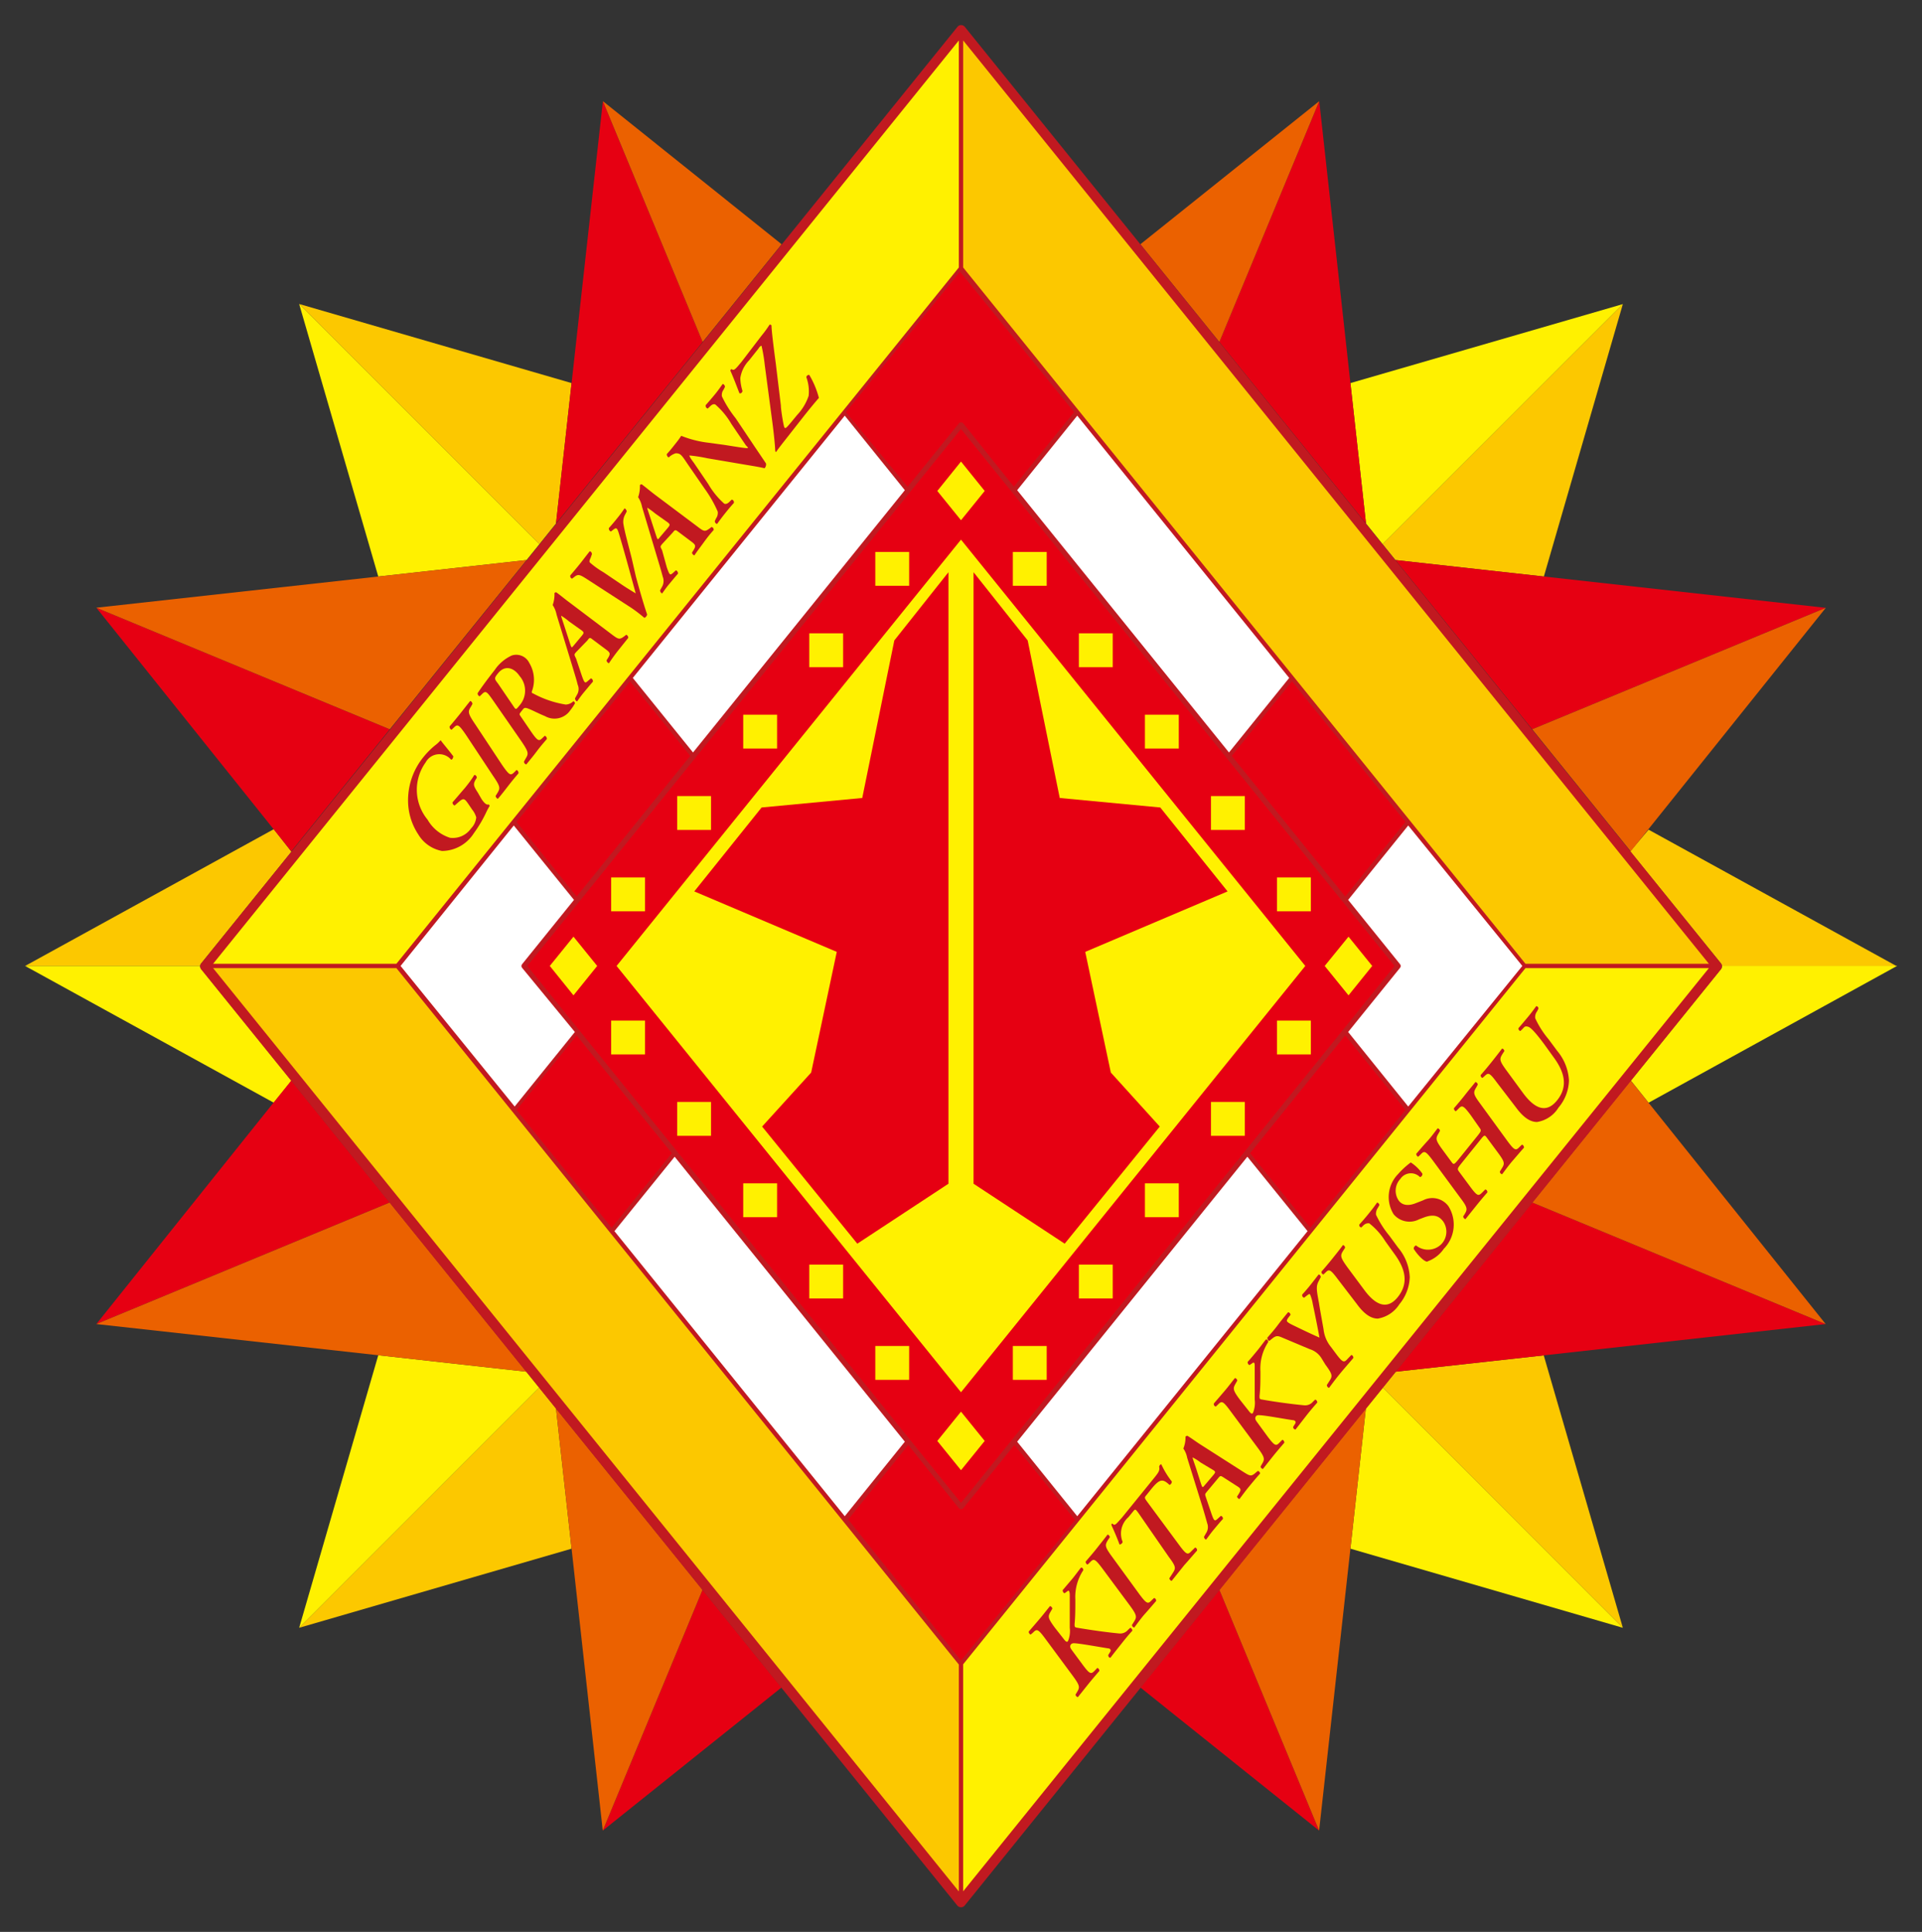
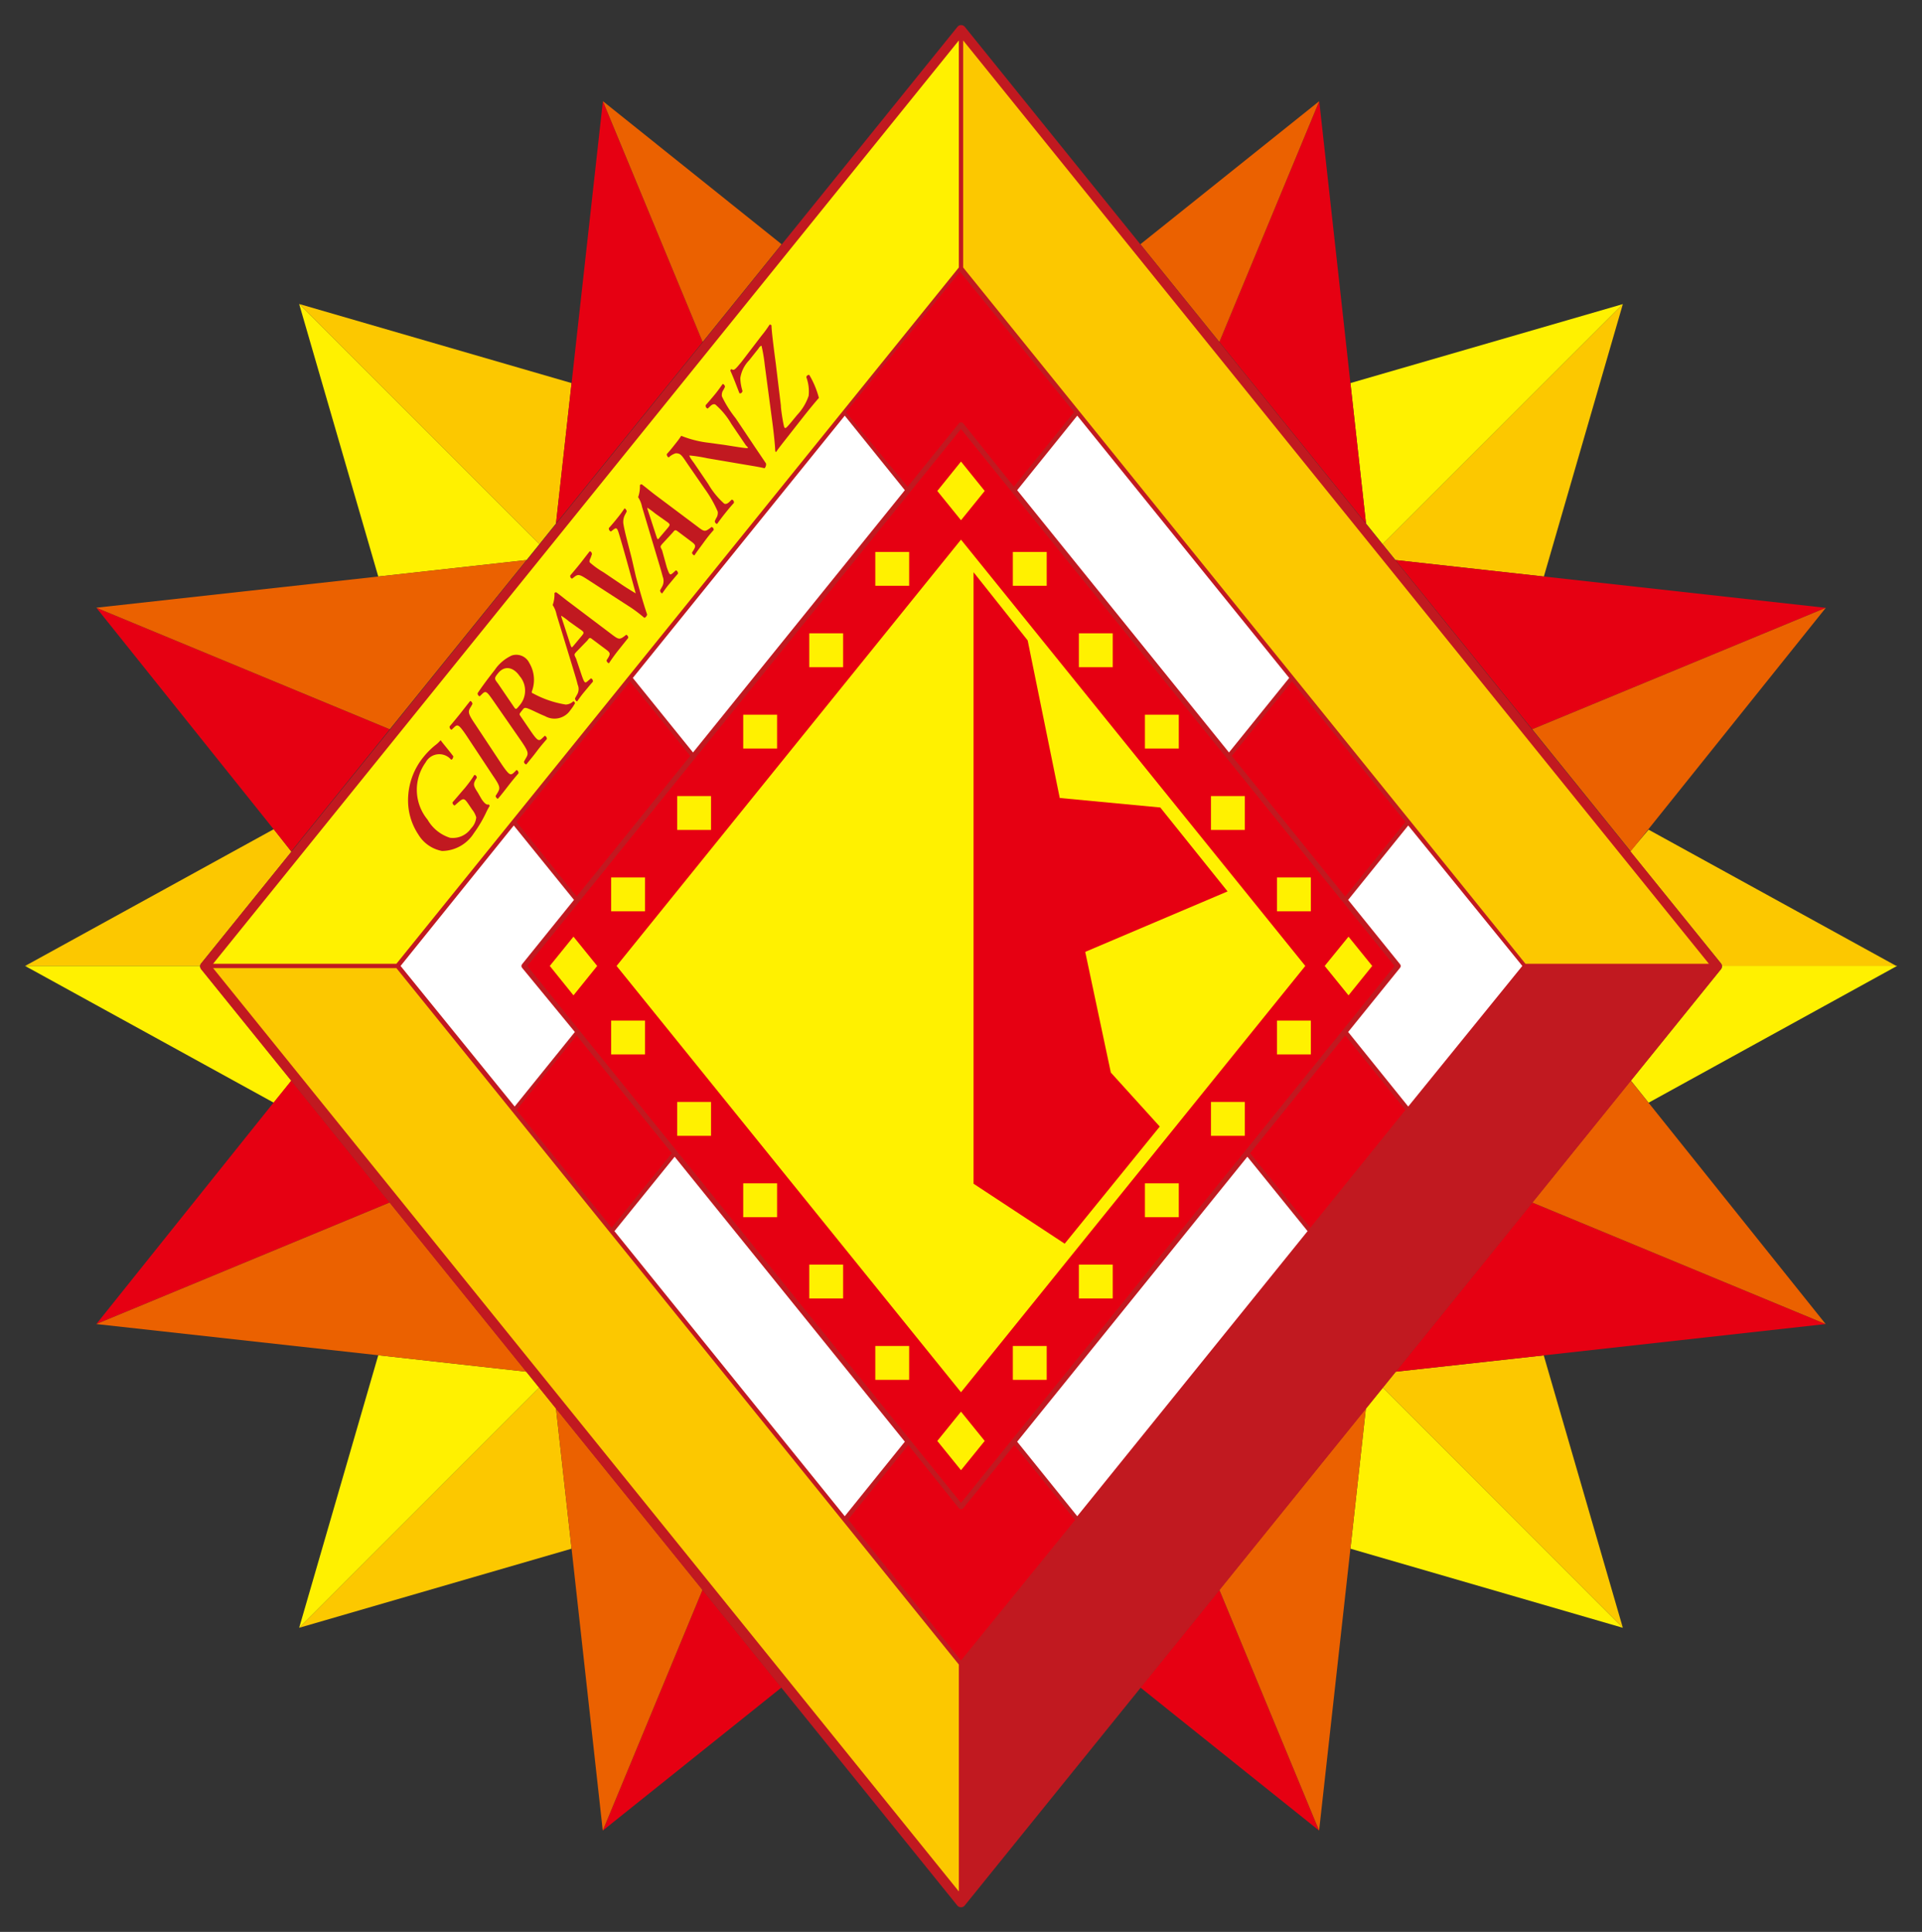
<svg xmlns="http://www.w3.org/2000/svg" viewBox="0 0 151.62 152.4">
  <rect x="0" y="0" width="151.62" height="152.4" fill="#333333" stroke="none" />
  <defs>
    <style>.cls-1{fill:none;}.cls-2{fill:#fcc800;}.cls-3{fill:#fff100;}.cls-4{fill:#e60012;}.cls-5{fill:#eb6100;}.cls-6{fill:#c11920;}.cls-7{fill:#fff;}</style>
  </defs>
  <g id="マーク等">
    <path class="cls-1" d="M174,97.48l-17.54-9.65L169,72.2A2,2,0,0,0,167.65,69l-19.91-2.2,5.59-19.24a2,2,0,0,0-.51-1.95,2,2,0,0,0-1.94-.5l-19.24,5.58-2.2-19.9a2,2,0,0,0-3.2-1.33L113.67,39.51,101.06,23.89a2.36,2.36,0,0,0-3.68,0L84.76,39.51,72.2,29.45A2,2,0,0,0,69,30.78l-2.21,19.9L47.56,45.1a2,2,0,0,0-2.45,2.45l5.58,19.23L30.78,69a2,2,0,0,0-1.32,3.2L42,87.82,24.43,97.48a2,2,0,0,0,0,3.46L42,110.59,29.46,126.22a2,2,0,0,0,1.32,3.21l19.91,2.2L45.1,150.87a2,2,0,0,0,2.46,2.45l19.23-5.58,2.2,19.9a2,2,0,0,0,3.2,1.33l12.57-10.06,12.61,15.63a2.38,2.38,0,0,0,3.68,0s9.23-11.42,12.62-15.63L126.23,169a2,2,0,0,0,2,.28,1.94,1.94,0,0,0,1.21-1.61l2.21-19.9,19.23,5.58a2,2,0,0,0,2.45-2.45l-5.58-19.23,19.9-2.21a2,2,0,0,0,1.33-3.2L156.46,110.6,174,101a2,2,0,0,0,0-3.47Z" transform="translate(-23.4 -23.01)" />
    <polygon class="cls-2" points="109.08 109.46 128.02 128.41 121.78 106.92 110.09 108.21 109.08 109.46" />
    <polygon class="cls-2" points="43.86 41.3 45.09 30.22 23.6 23.98 42.55 42.93 43.86 41.3" />
    <path class="cls-2" d="M159.15,99a.38.38,0,0,1,.09.24h13.81l-19.6-10.78L152,90.17Z" transform="translate(-23.4 -23.01)" />
    <path class="cls-2" d="M39.28,99l7.11-8.8L45,88.42,25.38,99.21H39.19A.36.36,0,0,1,39.28,99Z" transform="translate(-23.4 -23.01)" />
    <polygon class="cls-2" points="42.54 109.46 23.6 128.41 45.09 122.17 43.86 111.1 42.54 109.46" />
    <polygon class="cls-2" points="110.08 44.18 121.79 45.48 128.02 23.99 109.07 42.93 110.08 44.18" />
    <polygon class="cls-3" points="107.75 111.1 106.53 122.17 128.02 128.41 109.08 109.46 107.75 111.1" />
    <polygon class="cls-3" points="42.55 42.93 23.6 23.98 29.84 45.48 41.54 44.18 42.55 42.93" />
    <path class="cls-3" d="M159.15,99.46l-7.1,8.79,1.4,1.75,19.6-10.79H159.24A.38.38,0,0,1,159.15,99.46Z" transform="translate(-23.4 -23.01)" />
    <path class="cls-3" d="M39.28,99.46a.4.4,0,0,1-.09-.25H25.38L45,110l1.4-1.74Z" transform="translate(-23.4 -23.01)" />
    <polygon class="cls-3" points="109.07 42.93 128.02 23.99 106.53 30.22 107.76 41.3 109.07 42.93" />
    <polygon class="cls-3" points="41.53 108.21 29.84 106.91 23.6 128.41 42.54 109.46 41.53 108.21" />
    <polygon class="cls-4" points="107.76 41.3 106.53 30.22 104.07 7.98 96.19 26.98 107.76 41.3" />
    <polygon class="cls-4" points="47.55 144.41 61.65 133.12 55.42 125.41 47.55 144.41" />
    <polygon class="cls-4" points="89.96 133.12 104.06 144.41 96.19 125.41 89.96 133.12" />
    <polygon class="cls-4" points="55.43 26.98 47.56 7.98 45.09 30.22 43.86 41.3 55.43 26.98" />
    <polygon class="cls-4" points="120.87 94.86 110.09 108.21 121.78 106.92 144.02 104.45 120.87 94.86" />
    <polygon class="cls-4" points="30.75 57.53 7.6 47.94 21.58 65.41 22.98 67.16 30.75 57.53" />
    <polygon class="cls-4" points="22.98 85.24 21.58 86.98 7.6 104.45 30.75 94.86 22.98 85.24" />
    <polygon class="cls-4" points="120.87 57.53 144.03 47.95 121.79 45.48 110.08 44.18 120.87 57.53" />
    <polygon class="cls-5" points="43.86 111.1 45.09 122.17 47.55 144.41 55.42 125.41 43.86 111.1" />
    <polygon class="cls-5" points="104.07 7.98 89.96 19.27 96.19 26.98 104.07 7.98" />
    <polygon class="cls-5" points="61.66 19.27 47.56 7.98 55.43 26.98 61.66 19.27" />
    <polygon class="cls-5" points="96.19 125.41 104.06 144.41 106.53 122.17 107.75 111.1 96.19 125.41" />
    <polygon class="cls-5" points="41.54 44.18 29.84 45.48 7.6 47.94 30.75 57.53 41.54 44.18" />
    <polygon class="cls-5" points="120.87 94.86 144.02 104.45 130.04 86.98 128.64 85.24 120.87 94.86" />
    <polygon class="cls-5" points="128.64 67.16 130.04 65.41 144.03 47.95 120.87 57.53 128.64 67.16" />
    <polygon class="cls-5" points="30.75 94.86 7.6 104.45 29.84 106.91 41.53 108.21 30.75 94.86" />
    <path class="cls-6" d="M159.15,99,99.52,25.14a.38.38,0,0,0-.3-.15.36.36,0,0,0-.3.15L39.28,99a.38.38,0,0,0,0,.49l59.63,73.83a.4.4,0,0,0,.3.15.38.38,0,0,0,.3-.15l59.64-73.83A.38.38,0,0,0,159.15,99Z" transform="translate(-23.4 -23.01)" />
    <polygon class="cls-2" points="66.5 119.99 66.5 119.99 48.13 97.24 48.12 97.23 40.4 87.67 31.27 76.37 16.81 76.37 75.64 149.21 75.64 131.31 66.5 119.99" />
    <polygon class="cls-2" points="103.49 55.16 103.5 55.17 111.22 64.73 111.22 64.73 120.34 76.03 134.81 76.03 75.98 3.19 75.98 21.1 103.49 55.16" />
    <polygon class="cls-3" points="66.5 32.41 66.5 32.41 75.64 21.1 75.64 3.19 16.81 76.03 31.27 76.03 66.5 32.41" />
-     <polygon class="cls-3" points="75.98 131.29 75.98 149.2 134.81 76.37 120.34 76.37 75.98 131.29" />
    <polygon class="cls-7" points="71.38 38.67 66.64 32.79 49.92 53.48 54.67 59.36 71.38 38.67" />
    <polygon class="cls-7" points="48.47 97.12 66.64 119.61 71.38 113.73 53.22 91.25 48.47 97.12" />
    <path class="cls-7" d="M64.58,99.35a.23.23,0,0,1,0-.27L68.68,94l-4.75-5.87L55,99.21l9,11.09,4.75-5.88Z" transform="translate(-23.4 -23.01)" />
    <polygon class="cls-7" points="80.24 38.67 84.98 32.79 101.7 53.48 96.95 59.36 80.24 38.67" />
    <polygon class="cls-7" points="103.15 97.12 84.98 119.61 80.24 113.73 98.4 91.25 103.15 97.12" />
    <path class="cls-7" d="M133.85,99.35a.22.22,0,0,0,0-.27L129.75,94l4.74-5.87,9,11.08-9,11.09-4.74-5.88Z" transform="translate(-23.4 -23.01)" />
    <path class="cls-4" d="M99.38,142a.24.24,0,0,1-.17.07.24.24,0,0,1-.16-.07l-4-5-4.74,5.88L99.21,154l9-11.08L103.42,137Z" transform="translate(-23.4 -23.01)" />
    <path class="cls-4" d="M99.05,56.4a.21.21,0,0,1,.17-.07.2.2,0,0,1,.16.07l4,5,4.75-5.88-9-11.08-9,11.08L95,61.41Z" transform="translate(-23.4 -23.01)" />
    <polygon class="cls-4" points="40.75 64.84 45.49 70.72 54.45 59.63 49.7 53.75 40.75 64.84" />
    <polygon class="cls-4" points="40.75 87.56 48.25 96.85 53 90.97 45.49 81.68 40.75 87.56" />
    <polygon class="cls-4" points="110 76.2 75.81 33.86 41.61 76.2 75.81 118.54 110 76.2" />
    <polygon class="cls-4" points="110.87 64.84 106.12 70.72 97.17 59.63 101.92 53.75 110.87 64.84" />
    <polygon class="cls-4" points="110.87 87.56 103.37 96.85 98.62 90.97 106.12 81.68 110.87 87.56" />
    <polygon class="cls-4" points="41.61 76.2 75.81 33.86 110 76.2 75.81 118.54 41.61 76.2" />
    <path class="cls-6" d="M61.39,86.05c.2.3.39.48.55.42a.13.13,0,0,1,.08.13,4.9,4.9,0,0,0-.24.44,10,10,0,0,1-1,1.7,3,3,0,0,1-2.51,1.4,2.77,2.77,0,0,1-1.87-1.3,4.85,4.85,0,0,1-.81-2.71,5.41,5.41,0,0,1,1.24-3.43,6.2,6.2,0,0,1,.89-.89,2.58,2.58,0,0,0,.44-.41c.18.26.52.64,1,1.27,0,.12-.1.3-.18.26a1.22,1.22,0,0,0-2,.22,3.7,3.7,0,0,0,.15,4.52A3.13,3.13,0,0,0,58.9,89.1a1.75,1.75,0,0,0,1.66-.74,1.44,1.44,0,0,0,.41-.87,1.75,1.75,0,0,0-.32-.61l-.21-.31c-.41-.61-.45-.65-.92-.24l-.25.22c-.09,0-.19-.15-.17-.25.25-.28.55-.64,1-1.16.28-.35.48-.61.72-1,.09,0,.2.1.19.23l-.1.16c-.18.34-.18.45.18,1Z" transform="translate(-23.4 -23.01)" />
    <path class="cls-6" d="M63,83.34c.62.9.69.86,1,.56l.15-.15a.25.25,0,0,1,.15.27c-.27.31-.55.65-.82,1s-.54.7-.8,1c-.07,0-.18-.12-.18-.23l.12-.19c.25-.41.28-.51-.34-1.41L60.17,81c-.62-.91-.69-.87-1-.56l-.15.14a.25.25,0,0,1-.15-.27c.27-.31.55-.65.83-1s.53-.68.79-1c.07,0,.18.12.18.23l-.11.2c-.25.4-.29.5.33,1.41Z" transform="translate(-23.4 -23.01)" />
    <path class="cls-6" d="M62.37,78.37c-.57-.82-.64-.91-.95-.6l-.18.17a.24.24,0,0,1-.16-.25c.35-.53.85-1.2,1.34-1.82a3.28,3.28,0,0,1,1.35-1.15,1.14,1.14,0,0,1,1.38.58,2.59,2.59,0,0,1,.2,2.27c0,.07,0,.12.1.14a8,8,0,0,0,2.58.88.91.91,0,0,0,.6-.26c.05,0,.12.09.13.16a3.92,3.92,0,0,1-.37.55,1.51,1.51,0,0,1-2,.46c-.41-.16-.9-.42-1.27-.57s-.38-.07-.58.18-.18.24-.06.42l.75,1.1c.62.91.69.87,1,.56l.15-.14a.27.27,0,0,1,.16.26c-.28.32-.56.65-.82,1s-.54.68-.8,1c-.08,0-.2-.11-.18-.23l.11-.2c.25-.41.29-.5-.33-1.41Zm1.54.36c.18.27.19.29.48-.08a1.76,1.76,0,0,0,0-2.31c-.46-.68-1.17-.88-1.7-.22-.32.4-.3.43,0,.82Z" transform="translate(-23.4 -23.01)" />
    <path class="cls-6" d="M68.84,74.46c-.16.19-.15.19,0,.49l.45,1.34c.23.65.26.64.52.41l.21-.18a.25.25,0,0,1,.15.27c-.2.22-.4.47-.66.78s-.38.49-.58.77c-.07,0-.16-.1-.17-.24l.15-.27a.86.86,0,0,0,.06-.81c-.07-.31-.22-.79-.41-1.42l-1.25-4.09a2.16,2.16,0,0,0-.31-.77,2.54,2.54,0,0,0,.14-.94.14.14,0,0,1,.15-.06c.36.26.72.57,1.08.83l3.31,2.5c.53.4.6.41,1,.11l.11-.09c.09,0,.19.15.17.24l-.8,1c-.26.33-.51.68-.72,1-.08,0-.19-.13-.19-.23l.12-.19c.19-.32.18-.41-.16-.66l-1.07-.8c-.21-.17-.24-.14-.4.08Zm.46-1.3c.17-.21.18-.26,0-.41l-1-.71a4.92,4.92,0,0,0-.63-.46h0c0,.09.11.38.28.91l.43,1.32c.11.33.12.31.27.13Z" transform="translate(-23.4 -23.01)" />
    <path class="cls-6" d="M73.56,68.48c.29,1.09.69,2.44.89,3a.37.37,0,0,1-.08.17.31.31,0,0,1-.14.1,11.66,11.66,0,0,0-1-.77l-3.52-2.28c-.56-.36-.7-.42-1-.18l-.18.14a.21.21,0,0,1-.14-.26c.24-.28.51-.6.75-.9s.47-.61.78-1c.09,0,.19.12.17.24L70,67c-.1.21-.12.31-.07.38a6.58,6.58,0,0,0,1.07.77l1.48,1c.37.25.87.55,1.07.67-.41-1.49-.85-3.13-1.32-4.7-.14-.46-.2-.51-.43-.34l-.21.16a.26.26,0,0,1-.16-.27c.26-.29.47-.54.66-.78a9.4,9.4,0,0,0,.57-.77c.08,0,.17.13.18.24l-.12.23a1.17,1.17,0,0,0-.13.82c.11.63.33,1.41.64,2.63Z" transform="translate(-23.4 -23.01)" />
    <path class="cls-6" d="M75.63,65.93c-.16.2-.15.19,0,.49L76,67.76c.23.66.26.65.52.42l.2-.18a.25.25,0,0,1,.16.27c-.2.22-.4.47-.66.78s-.38.49-.58.77c-.07,0-.16-.11-.17-.24l.15-.27a.92.92,0,0,0,.06-.81c-.08-.31-.22-.8-.41-1.42L74.05,63a2.16,2.16,0,0,0-.31-.77,2.54,2.54,0,0,0,.14-.94.14.14,0,0,1,.15-.07c.36.27.71.57,1.07.84l3.32,2.49c.53.41.59.42,1,.12l.11-.09a.22.22,0,0,1,.17.24c-.26.29-.49.57-.8,1s-.51.68-.72,1c-.08,0-.19-.13-.19-.22l.12-.19c.19-.32.18-.41-.15-.66l-1.08-.81c-.21-.16-.24-.13-.41.08Zm.46-1.29c.17-.21.18-.26,0-.41l-1-.71a5.91,5.91,0,0,0-.63-.46h0c0,.09.11.38.28.91l.43,1.32c.11.32.12.31.26.13Z" transform="translate(-23.4 -23.01)" />
    <path class="cls-6" d="M82.83,58.09c.17.26.89,1.31,1,1.49a.45.45,0,0,1-.12.37c-.22-.06-.6-.13-1.51-.28l-3-.51a12.11,12.11,0,0,0-1.42-.22s0,.12.35.57l1.14,1.68a6.3,6.3,0,0,0,1.26,1.55c.13.06.28,0,.45-.18l.15-.14a.22.22,0,0,1,.16.27c-.24.26-.48.55-.71.84s-.41.53-.61.81c-.08,0-.19-.11-.18-.23l.1-.21a.74.74,0,0,0,.13-.53A9.44,9.44,0,0,0,79,61.58l-1.38-2c-.45-.67-.54-.82-.92-.81a1.43,1.43,0,0,0-.44.23l-.1.09c-.08,0-.19-.17-.15-.27.25-.26.58-.69.73-.88a6.55,6.55,0,0,0,.4-.55,8.41,8.41,0,0,0,2.18.55l1.24.17c.52.08,1.7.28,1.8.25s0-.09-.12-.22l-1.14-1.68a6,6,0,0,0-1.27-1.54c-.14-.06-.27,0-.44.17l-.16.15a.23.23,0,0,1-.16-.27c.25-.28.48-.55.72-.84s.41-.54.62-.83c.07,0,.18.11.18.23l-.11.22a.7.7,0,0,0-.13.53A8.78,8.78,0,0,0,81.43,56Z" transform="translate(-23.4 -23.01)" />
    <path class="cls-6" d="M83.46,49.51a9,9,0,0,0,.65-.89c.06,0,.12,0,.15.07,0,.38.19,1.88.34,3L85,55c0,.33.21,1.62.28,1.73s.17,0,.28-.12.27-.31.72-.86a4.12,4.12,0,0,0,.91-1.51,3.22,3.22,0,0,0-.18-1.47c0-.12.17-.23.24-.17A7,7,0,0,1,88,54.4c-.35.4-.71.84-1.14,1.38l-1.57,2c-.33.42-.52.67-.62.82s-.1,0-.12-.08c0-.27-.1-1.29-.22-2.19l-.6-4.52a12.71,12.71,0,0,0-.25-1.5c0-.06-.13,0-.25.2l-.73.92a2.55,2.55,0,0,0-.7,1.41,3.61,3.61,0,0,0,.17,1c0,.14-.15.24-.24.19-.24-.62-.46-1.21-.71-1.77a.12.12,0,0,1,.1-.13c.18.15.3,0,.78-.58Z" transform="translate(-23.4 -23.01)" />
    <path class="cls-6" d="M107.28,152.26c.16.21.27.34.37.21a2.08,2.08,0,0,0,.14-1.05v-1.67c0-.21,0-.7,0-.92s-.06-.39-.15-.32l-.25.18c-.09,0-.16-.12-.16-.24l.74-.87c.28-.34.46-.6.69-.89.09-.07.22.08.19.2a3.81,3.81,0,0,0-.62,2.31c0,.68,0,1.32-.06,1.93,0,.19,0,.25.17.28,1.11.19,2.4.37,3.36.46a.81.81,0,0,0,.69-.29l.17-.16c.08,0,.19.15.16.24-.24.26-.5.57-.84,1s-.6.75-.87,1.11c-.09.06-.21-.1-.18-.21l.15-.24c.09-.14,0-.25-.11-.27-.57-.08-2.28-.4-2.73-.41a.32.32,0,0,0-.25.08c-.16.2,0,.37.16.59l.74,1c.61.83.69.78,1,.46l.17-.18c.08,0,.19.15.16.24-.31.36-.61.71-.89,1.06s-.58.73-.8,1c-.07,0-.2-.12-.18-.21l.08-.13c.26-.43.3-.52-.31-1.35l-2.16-2.92c-.61-.83-.68-.77-1-.45l-.15.12c-.08,0-.18-.15-.15-.24.27-.31.57-.66.86-1s.57-.71.81-1c.07,0,.2.12.18.21l-.09.16c-.26.44-.31.51.3,1.34Z" transform="translate(-23.4 -23.01)" />
    <path class="cls-6" d="M113.28,148.77c.61.82.69.78,1,.45l.16-.15a.21.21,0,0,1,.16.24c-.29.33-.59.69-.87,1s-.58.73-.85,1.09c-.08,0-.19-.1-.18-.21l.12-.19c.27-.42.31-.52-.3-1.35l-2.16-2.91c-.62-.83-.69-.78-1-.46l-.16.15c-.08,0-.18-.15-.15-.24.29-.34.59-.68.88-1.05s.57-.71.84-1.07c.07,0,.18.1.18.21l-.13.19c-.26.42-.3.52.31,1.35Z" transform="translate(-23.4 -23.01)" />
    <path class="cls-6" d="M113.21,142.37c-.24-.33-.26-.33-.42-.13l-.37.45a1.72,1.72,0,0,0-.46,1.95c0,.1-.17.24-.25.2-.2-.56-.47-1.16-.62-1.49a.15.15,0,0,1,0-.12s.06-.06.09,0c.18.16.27,0,.71-.48l2.62-3.23c.31-.39.39-.53.33-.81a.52.52,0,0,1,.06-.13s.08-.07.11-.06a6.61,6.61,0,0,0,.83,1.36.28.28,0,0,1-.18.27c-.54-.5-.77-.5-1.46.35l-.36.45c-.17.2-.17.22.08.56l2.5,3.38c.61.83.69.78,1,.45l.26-.25a.21.21,0,0,1,.15.24c-.39.44-.68.79-1,1.14l-1,1.25c-.07,0-.19-.12-.18-.21l.24-.37c.27-.42.32-.5-.3-1.33Z" transform="translate(-23.4 -23.01)" />
    <path class="cls-6" d="M118.61,140.68c-.17.21-.16.2-.07.48l.43,1.27c.22.62.26.6.53.35l.21-.19a.22.22,0,0,1,.16.25c-.22.23-.43.49-.7.81s-.4.52-.62.81c-.07,0-.16-.09-.17-.22l.16-.28a.86.86,0,0,0,.09-.79c-.08-.3-.21-.76-.39-1.35L117.05,138a1.84,1.84,0,0,0-.3-.72,2.31,2.31,0,0,0,.17-.93.16.16,0,0,1,.16-.07c.36.22.71.49,1.08.72l3.35,2.14c.54.34.61.35,1,0l.11-.09c.1,0,.19.12.18.21-.28.31-.52.6-.85,1s-.55.71-.77,1c-.08,0-.19-.11-.19-.2l.13-.2c.2-.33.2-.41-.14-.62l-1.09-.7c-.22-.14-.24-.11-.42.11Zm.5-1.3c.18-.22.2-.27,0-.4l-1-.6a3.71,3.71,0,0,0-.63-.4l0,0c0,.08.1.35.27.85l.4,1.25c.11.31.12.29.28.1Z" transform="translate(-23.4 -23.01)" />
    <path class="cls-6" d="M121.87,134.26c.16.21.27.34.37.21a2.08,2.08,0,0,0,.14-1.05l0-1.67c0-.2,0-.69,0-.91s0-.4-.15-.32l-.25.17c-.09,0-.16-.12-.16-.24.29-.32.5-.58.74-.87s.46-.6.69-.89c.09-.06.22.08.19.2a3.8,3.8,0,0,0-.61,2.31c0,.68,0,1.32-.07,1.93,0,.19,0,.26.17.28,1.11.2,2.41.37,3.36.46a.8.8,0,0,0,.69-.29l.17-.16c.08,0,.19.15.16.24-.23.26-.5.57-.84,1l-.87,1.12c-.09,0-.21-.1-.18-.22l.15-.24c.09-.14,0-.24-.11-.27-.57-.07-2.27-.4-2.73-.4a.29.29,0,0,0-.24.07c-.16.2,0,.37.16.59l.73,1c.62.83.69.78,1,.46l.18-.18c.07,0,.18.15.15.24-.31.36-.61.71-.89,1.06s-.57.72-.79,1c-.08,0-.2-.11-.18-.2l.07-.13c.26-.43.3-.53-.31-1.35l-2.16-2.91c-.61-.83-.68-.78-1-.46l-.14.13a.2.2,0,0,1-.15-.25c.27-.31.56-.65.86-1s.56-.71.8-1c.07,0,.2.12.18.21l-.09.16c-.25.44-.31.52.31,1.35Z" transform="translate(-23.4 -23.01)" />
    <path class="cls-6" d="M127.65,130.16a1.66,1.66,0,0,0-.93-.72l-2.14-.9c-.39-.17-.51-.19-.85.09l-.2.16a.25.25,0,0,1-.15-.26c.29-.33.57-.65.83-1s.67-.84.8-1c.08,0,.2.09.19.21L125,127c-.08.14-.11.2-.06.26s.13.13.42.27c.74.36,1.45.7,2.13,1-.17-.92-.34-1.76-.53-2.66a3.23,3.23,0,0,0-.21-.74c-.06-.08-.14,0-.24.07l-.23.18a.2.2,0,0,1-.15-.25c.3-.33.5-.57.69-.81s.4-.51.6-.77c.08,0,.17.09.17.21l-.14.27c-.24.43-.21.67,0,1.77.11.71.24,1.38.36,2.07a2.65,2.65,0,0,0,.58,1.39l.35.47c.62.84.69.78,1,.44l.26-.27c.09,0,.18.14.16.24-.41.48-.71.82-1,1.17s-.58.73-.91,1.18c-.08,0-.18-.11-.18-.22l.18-.28c.27-.42.31-.51-.3-1.34Z" transform="translate(-23.4 -23.01)" />
    <path class="cls-6" d="M128.92,123.9c-.62-.83-.69-.77-1-.46l-.12.11a.2.2,0,0,1-.15-.23c.27-.31.56-.65.84-1s.58-.72.85-1.09c.07,0,.17.1.17.21l-.12.19c-.27.42-.3.52.31,1.36l1.33,1.79c.8,1.08,1.74,1.66,2.63.56s.61-2.24-.27-3.43l-.72-1a5.33,5.33,0,0,0-1.26-1.4c-.15,0-.29,0-.48.19l-.14.14a.18.18,0,0,1-.15-.24c.23-.25.48-.54.73-.85s.44-.55.66-.87c.08,0,.19.09.18.21l-.12.21a.8.8,0,0,0-.14.54,7.85,7.85,0,0,0,1.05,1.65l.69.94a3.88,3.88,0,0,1,.92,2.33,3.53,3.53,0,0,1-.82,2.14,2.5,2.5,0,0,1-1.7,1.13c-.54,0-1.08-.36-1.66-1.16Z" transform="translate(-23.4 -23.01)" />
    <path class="cls-6" d="M136,122.54c-.24,0-.72-.46-1.07-1a.25.25,0,0,1,.18-.28,1.49,1.49,0,0,0,2-.11,1.42,1.42,0,0,0,.14-1.78c-.33-.45-.76-.59-1.49-.33l-.42.16a1.63,1.63,0,0,1-2-.4,2.58,2.58,0,0,1,.35-3.17,6.48,6.48,0,0,1,1-.92,3.38,3.38,0,0,1,.92.89.26.26,0,0,1-.19.27,1,1,0,0,0-1.55.14,1.36,1.36,0,0,0-.12,1.72c.25.33.69.45,1.32.2l.59-.23a1.58,1.58,0,0,1,2,.46,2.72,2.72,0,0,1-.36,3.36,2.64,2.64,0,0,1-1.3,1" transform="translate(-23.4 -23.01)" />
-     <path class="cls-6" d="M138.68,114.79c-.32.4-.33.44-.18.65l.86,1.16c.61.83.68.77,1,.45l.21-.21a.21.21,0,0,1,.16.24c-.35.4-.64.75-.92,1.1s-.57.71-.8,1c-.07,0-.19-.1-.18-.22l.08-.12c.26-.43.3-.53-.32-1.35l-2.15-2.92c-.62-.83-.69-.78-1-.46l-.16.15c-.07,0-.18-.15-.15-.24.29-.33.6-.7.88-1s.57-.71.8-1c.08,0,.2.12.18.21l-.09.16c-.25.43-.3.51.31,1.34l.7.95c.16.22.2.21.53-.19l1.5-1.86c.32-.4.33-.44.17-.66l-.7-1c-.62-.83-.69-.78-1-.45l-.16.15c-.07,0-.18-.15-.15-.24.31-.36.6-.7.88-1.06s.57-.7.81-1c.08,0,.2.12.18.21l-.09.17c-.26.44-.31.52.3,1.34L142.3,113c.61.83.69.78,1,.46l.16-.15c.09,0,.18.15.16.24-.3.33-.59.68-.87,1s-.58.73-.85,1.09c-.08,0-.19-.1-.18-.21l.12-.2c.27-.42.31-.51-.31-1.34l-.85-1.15c-.16-.21-.19-.21-.51.2Z" transform="translate(-23.4 -23.01)" />
+     <path class="cls-6" d="M138.68,114.79c-.32.4-.33.44-.18.65l.86,1.16c.61.83.68.77,1,.45l.21-.21a.21.21,0,0,1,.16.24c-.35.4-.64.75-.92,1.1s-.57.71-.8,1c-.07,0-.19-.1-.18-.22l.08-.12c.26-.43.3-.53-.32-1.35l-2.15-2.92c-.62-.83-.69-.78-1-.46l-.16.15c-.07,0-.18-.15-.15-.24.29-.33.6-.7.88-1s.57-.71.8-1c.08,0,.2.12.18.21l-.09.16c-.25.43-.3.51.31,1.34l.7.95c.16.22.2.21.53-.19c.32-.4.33-.44.17-.66l-.7-1c-.62-.83-.69-.78-1-.45l-.16.15c-.07,0-.18-.15-.15-.24.31-.36.6-.7.88-1.06s.57-.7.81-1c.08,0,.2.12.18.21l-.09.17c-.26.44-.31.52.3,1.34L142.3,113c.61.83.69.78,1,.46l.16-.15c.09,0,.18.15.16.24-.3.33-.59.68-.87,1s-.58.73-.85,1.09c-.08,0-.19-.1-.18-.21l.12-.2c.27-.42.31-.51-.31-1.34l-.85-1.15c-.16-.21-.19-.21-.51.2Z" transform="translate(-23.4 -23.01)" />
    <path class="cls-6" d="M141.48,108.4c-.61-.83-.68-.78-1-.47l-.13.11c-.08,0-.17-.14-.14-.23.27-.3.56-.65.84-1s.57-.72.84-1.08c.08,0,.18.09.18.2l-.13.2c-.26.42-.29.52.32,1.35l1.32,1.8c.81,1.08,1.74,1.65,2.64.55s.61-2.24-.27-3.43l-.72-1c-.44-.59-1-1.31-1.27-1.39s-.29,0-.47.19l-.15.14c-.09,0-.19-.14-.14-.24.23-.26.47-.55.73-.86s.43-.55.66-.86c.08,0,.18.09.17.2l-.11.22a.73.73,0,0,0-.14.54,7.31,7.31,0,0,0,1.05,1.65l.69.93a3.94,3.94,0,0,1,.92,2.33,3.45,3.45,0,0,1-.83,2.14,2.43,2.43,0,0,1-1.69,1.13c-.54,0-1.08-.36-1.66-1.15Z" transform="translate(-23.4 -23.01)" />
    <polygon class="cls-3" points="75.81 42.57 48.64 76.2 75.81 109.83 102.97 76.2 75.81 42.57" />
    <rect class="cls-3" x="48.21" y="80.51" width="2.67" height="2.67" />
    <rect class="cls-3" x="53.42" y="86.93" width="2.67" height="2.67" />
    <rect class="cls-3" x="58.63" y="93.35" width="2.67" height="2.67" />
    <rect class="cls-3" x="63.84" y="99.76" width="2.67" height="2.67" />
    <rect class="cls-3" x="69.05" y="106.18" width="2.67" height="2.67" />
    <rect class="cls-3" x="100.74" y="80.51" width="2.67" height="2.67" />
    <rect class="cls-3" x="95.53" y="86.93" width="2.67" height="2.67" />
    <rect class="cls-3" x="90.32" y="93.35" width="2.67" height="2.67" />
    <rect class="cls-3" x="85.11" y="99.76" width="2.67" height="2.67" />
    <rect class="cls-3" x="79.9" y="106.18" width="2.67" height="2.67" />
    <polygon class="cls-3" points="75.81 111.36 77.68 113.67 75.81 115.98 73.94 113.67 75.81 111.36" />
    <rect class="cls-3" x="48.21" y="69.22" width="2.67" height="2.67" />
    <rect class="cls-3" x="53.42" y="62.8" width="2.67" height="2.67" />
    <rect class="cls-3" x="58.63" y="56.38" width="2.67" height="2.67" />
    <rect class="cls-3" x="63.84" y="49.96" width="2.67" height="2.67" />
    <rect class="cls-3" x="69.05" y="43.54" width="2.67" height="2.67" />
    <rect class="cls-3" x="100.74" y="69.22" width="2.67" height="2.67" />
    <rect class="cls-3" x="95.53" y="62.8" width="2.67" height="2.67" />
    <rect class="cls-3" x="90.32" y="56.38" width="2.67" height="2.67" />
    <rect class="cls-3" x="85.11" y="49.96" width="2.67" height="2.67" />
    <rect class="cls-3" x="79.9" y="43.54" width="2.67" height="2.67" />
    <polygon class="cls-3" points="75.81 41.04 77.68 38.73 75.81 36.41 73.94 38.73 75.81 41.04" />
    <polygon class="cls-3" points="106.38 78.52 108.25 76.2 106.38 73.89 104.5 76.2 106.38 78.52" />
    <polygon class="cls-3" points="45.24 78.52 43.37 76.2 45.24 73.89 47.11 76.2 45.24 78.52" />
-     <polygon class="cls-4" points="60.08 63.7 68.02 62.95 70.55 50.52 74.82 45.14 74.82 93.38 67.63 98.11 60.12 88.87 63.99 84.61 66.01 75.09 54.77 70.32 60.08 63.7" />
    <polygon class="cls-4" points="91.53 63.7 83.6 62.95 81.07 50.52 76.8 45.14 76.8 93.38 83.99 98.11 91.49 88.87 87.63 84.61 85.61 75.09 96.84 70.32 91.53 63.7" />
  </g>
</svg>